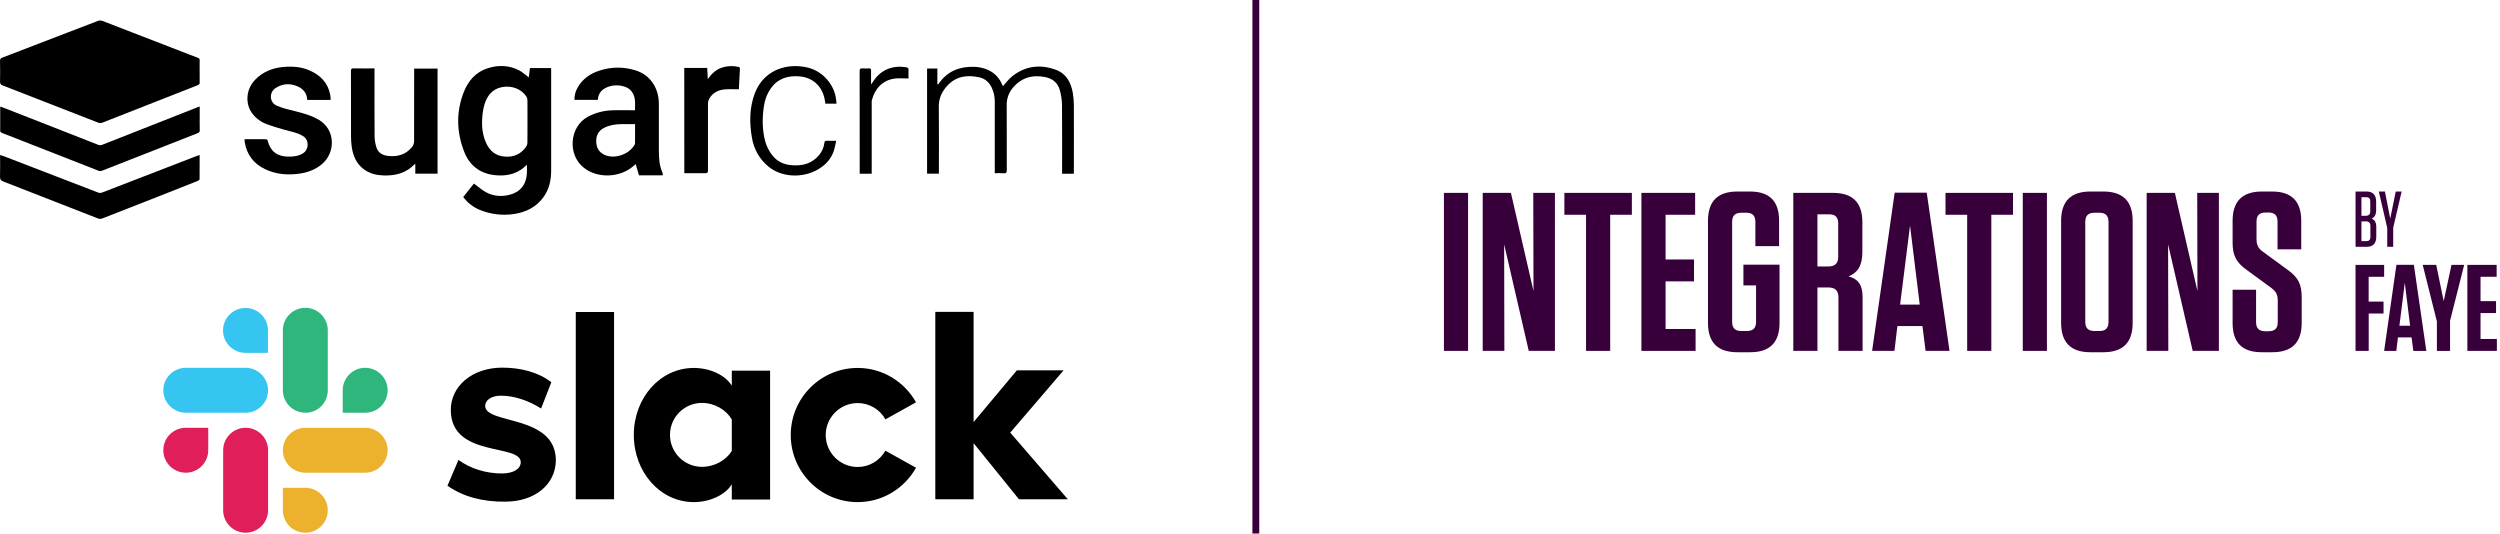
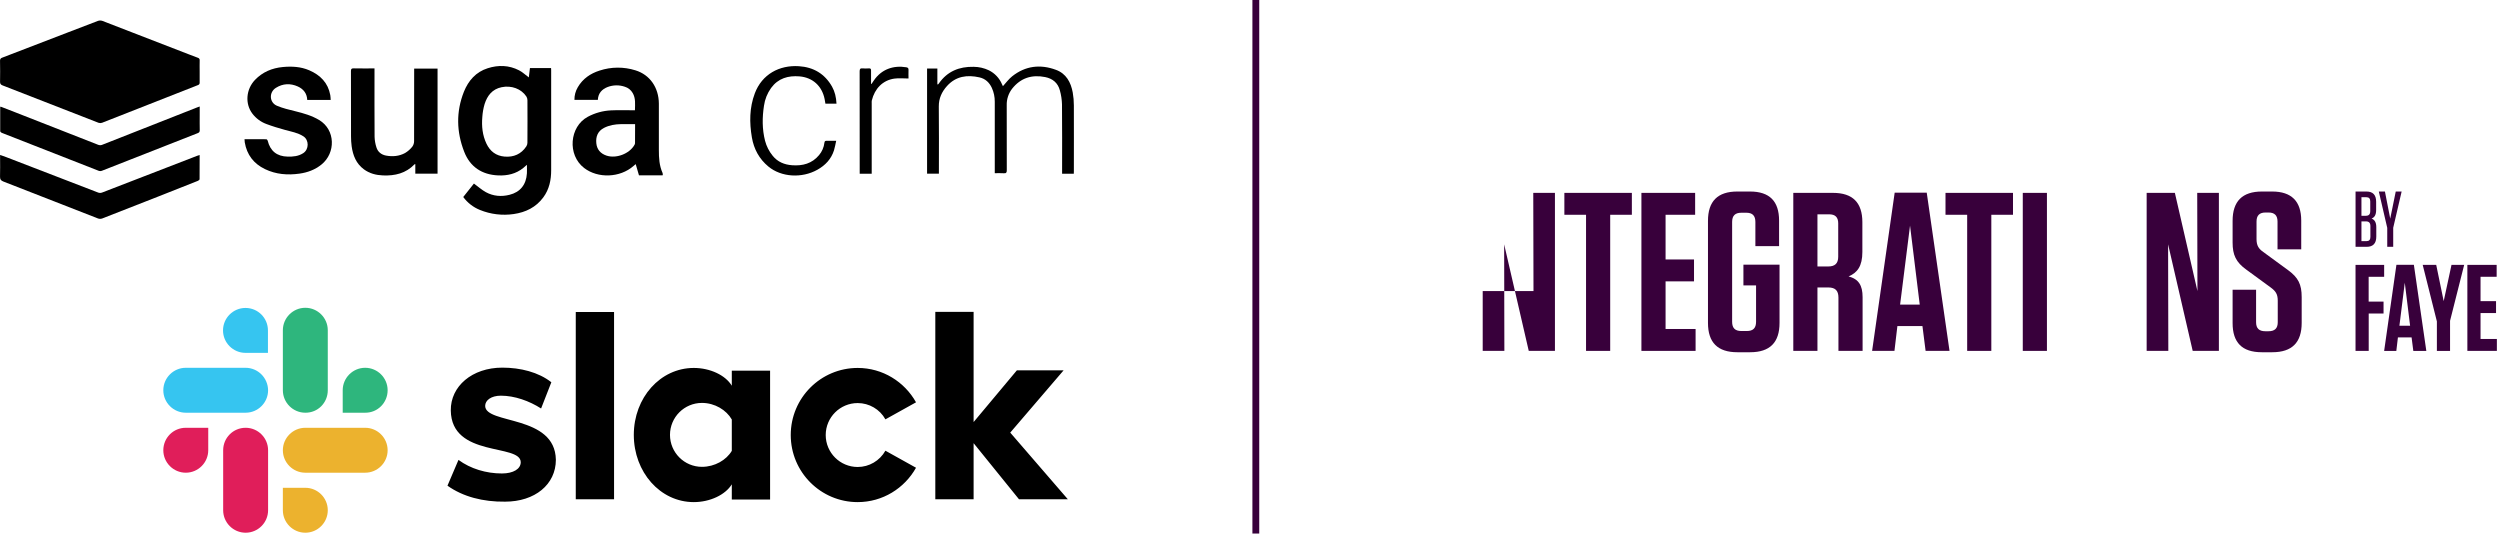
<svg xmlns="http://www.w3.org/2000/svg" width="398" height="85" viewBox="0 0 398 85" fill="none">
  <path d="M71.238 77.32L72.99 73.216C74.91 74.632 77.406 75.376 79.902 75.376C81.726 75.376 82.902 74.656 82.902 73.576C82.854 70.576 71.862 72.904 71.766 65.344C71.718 61.504 75.15 58.528 79.974 58.528C82.854 58.528 85.734 59.248 87.774 60.856L86.142 65.032C84.27 63.832 81.942 62.992 79.734 62.992C78.222 62.992 77.238 63.712 77.238 64.624C77.286 67.6 88.374 65.968 88.494 73.192C88.494 77.128 85.158 79.864 80.406 79.864C76.902 79.912 73.686 79.072 71.238 77.32ZM140.958 71.752C140.046 73.36 138.366 74.344 136.542 74.344C133.734 74.344 131.454 72.064 131.454 69.256C131.454 66.448 133.734 64.168 136.542 64.168C138.366 64.168 140.07 65.152 140.958 66.76L145.83 64.048C144.006 60.784 140.526 58.576 136.542 58.576C130.662 58.576 125.886 63.352 125.886 69.256C125.886 75.16 130.662 79.936 136.542 79.936C140.526 79.936 144.006 77.728 145.83 74.464L140.958 71.752ZM91.662 79.48H97.758V49.672H91.662V79.48ZM148.902 49.672V79.48H154.998V70.552L162.221 79.48H169.997L160.83 68.872L169.325 58.96H161.885L154.998 67.192V49.648H148.902V49.672ZM116.502 58.984V61.408C115.494 59.728 113.046 58.576 110.454 58.576C105.126 58.576 100.902 63.304 100.902 69.232C100.902 75.16 105.102 79.936 110.454 79.936C113.046 79.936 115.494 78.76 116.502 77.104V79.528H122.598V59.008H116.502V58.984ZM116.502 71.776C115.638 73.24 113.79 74.32 111.75 74.32C108.942 74.32 106.662 72.04 106.662 69.232C106.662 66.424 108.942 64.144 111.75 64.144C113.79 64.144 115.638 65.272 116.502 66.784V71.776Z" fill="black" />
  <path d="M39.08 49.024C37.112 49.024 35.504 50.632 35.504 52.6C35.504 54.568 37.112 56.176 39.08 56.176H42.656V52.6C42.656 50.632 41.072 49.024 39.08 49.024ZM39.08 58.552H29.576C27.608 58.552 26 60.16 26 62.128C26 64.096 27.608 65.704 29.576 65.704H39.104C41.072 65.704 42.68 64.096 42.68 62.128C42.656 60.16 41.072 58.552 39.08 58.552Z" fill="#36C5F0" />
  <path d="M61.711 62.128C61.711 60.16 60.103 58.552 58.135 58.552C56.167 58.552 54.559 60.16 54.559 62.128V65.704H58.135C60.103 65.728 61.711 64.12 61.711 62.128ZM52.183 62.128V52.576C52.183 50.608 50.575 49 48.607 49C46.639 49 45.031 50.608 45.031 52.576V62.128C45.031 64.096 46.639 65.704 48.607 65.704C50.599 65.728 52.183 64.12 52.183 62.128Z" fill="#2EB67D" />
  <path d="M48.607 84.808C50.575 84.808 52.183 83.2 52.183 81.231C52.183 79.263 50.575 77.656 48.607 77.656H45.031V81.231C45.031 83.2 46.639 84.808 48.607 84.808ZM48.607 75.255H58.135C60.103 75.255 61.711 73.647 61.711 71.68C61.711 69.712 60.103 68.103 58.135 68.103H48.607C46.639 68.103 45.031 69.712 45.031 71.68C45.031 73.647 46.639 75.255 48.607 75.255Z" fill="#ECB22E" />
  <path d="M26 71.68C26 73.647 27.608 75.255 29.576 75.255C31.544 75.255 33.152 73.647 33.152 71.68V68.103H29.576C27.584 68.103 26 69.712 26 71.68ZM35.528 71.68V81.231C35.528 83.2 37.136 84.808 39.104 84.808C41.072 84.808 42.68 83.2 42.68 81.231V71.68C42.68 69.712 41.072 68.103 39.104 68.103C37.112 68.103 35.528 69.712 35.528 71.68Z" fill="#E01E5A" />
  <path d="M31.786 11.37C31.786 11.953 31.774 12.535 31.786 13.118C31.801 13.213 31.78 13.311 31.727 13.392C31.674 13.473 31.592 13.531 31.498 13.554C26.412 15.551 21.327 17.549 16.244 19.548C16.064 19.611 15.867 19.611 15.687 19.548C10.589 17.57 5.494 15.586 0.404 13.595C0.106 13.477 0 13.326 0.008 12.999C0.03 11.905 0.027 10.795 0.005 9.693C-0.012 9.579 0.015 9.464 0.079 9.369C0.143 9.274 0.241 9.207 0.352 9.18C3.855 7.839 7.354 6.494 10.849 5.144C12.431 4.535 14.009 3.917 15.597 3.325C15.824 3.247 16.071 3.247 16.298 3.325C20.857 5.072 25.412 6.835 29.965 8.613C30.473 8.809 30.98 9.007 31.491 9.194C31.586 9.214 31.669 9.27 31.724 9.35C31.78 9.429 31.803 9.527 31.789 9.623C31.771 10.205 31.786 10.788 31.786 11.37Z" fill="black" />
  <path d="M73.749 31.365L75.449 29.221C76.097 29.695 76.681 30.225 77.355 30.595C78.532 31.237 79.814 31.339 81.114 31.013C82.819 30.591 83.777 29.4 83.885 27.587C83.91 27.16 83.885 26.731 83.885 26.235C83.66 26.43 83.491 26.588 83.314 26.733C82.144 27.683 80.772 27.99 79.308 27.925C76.725 27.813 74.838 26.567 73.906 24.172C72.668 21.013 72.59 17.78 73.857 14.6C74.566 12.84 75.756 11.459 77.644 10.863C79.341 10.322 81.032 10.37 82.632 11.194C83.192 11.483 83.666 11.939 84.187 12.323C84.242 11.86 84.305 11.353 84.367 10.833H87.73C87.73 10.973 87.746 11.094 87.746 11.215C87.746 16.509 87.746 21.802 87.746 27.095C87.746 28.649 87.448 30.127 86.499 31.415C85.324 33.01 83.695 33.799 81.773 34.078C79.96 34.342 78.108 34.117 76.41 33.425C75.348 33 74.427 32.286 73.749 31.365ZM83.977 19.355C83.977 18.215 83.984 17.076 83.968 15.938C83.964 15.732 83.904 15.531 83.794 15.357C82.986 14.141 81.426 13.557 79.858 13.882C78.368 14.188 77.578 15.222 77.149 16.563C76.951 17.239 76.829 17.934 76.784 18.637C76.66 20.097 76.805 21.53 77.446 22.877C78.024 24.094 78.977 24.814 80.324 24.929C81.782 25.051 82.977 24.538 83.8 23.29C83.902 23.125 83.96 22.937 83.965 22.743C83.984 21.612 83.977 20.485 83.977 19.355Z" fill="black" />
  <path d="M105.487 27.914H101.724L101.204 26.126L100.854 26.424C98.707 28.308 95.192 28.436 92.998 26.746C90.279 24.66 90.669 20.163 93.561 18.601C94.709 17.982 95.982 17.63 97.285 17.57C98.534 17.508 99.788 17.557 101.082 17.557C101.101 16.563 101.217 15.65 100.724 14.807C100.45 14.328 100.003 13.971 99.475 13.81C98.587 13.503 97.618 13.517 96.739 13.85C95.837 14.202 95.23 14.832 95.177 15.896H91.45C91.439 15.19 91.625 14.494 91.986 13.887C92.774 12.53 93.987 11.705 95.447 11.237C97.302 10.626 99.303 10.612 101.166 11.197C103.462 11.902 104.872 13.937 104.891 16.492C104.904 18.957 104.891 21.424 104.891 23.89C104.891 25.134 104.954 26.368 105.477 27.528C105.503 27.598 105.519 27.671 105.523 27.746C105.517 27.803 105.505 27.859 105.487 27.914ZM101.107 19.763C100.34 19.763 99.599 19.754 98.857 19.763C97.919 19.777 97.007 19.926 96.161 20.359C95.155 20.881 94.829 21.758 94.934 22.814C95.033 23.795 95.597 24.443 96.532 24.765C98.068 25.295 100.206 24.489 101.001 23.078C101.054 22.996 101.087 22.902 101.096 22.804C101.108 21.81 101.107 20.808 101.107 19.763Z" fill="black" />
  <path d="M59.621 10.892V11.394C59.621 14.854 59.608 18.312 59.634 21.771C59.65 22.351 59.751 22.926 59.932 23.477C60.156 24.189 60.709 24.625 61.443 24.766C62.495 24.965 63.538 24.874 64.481 24.363C64.926 24.099 65.319 23.756 65.64 23.35C65.827 23.094 65.926 22.784 65.923 22.467C65.942 18.785 65.935 15.102 65.935 11.421V10.919H69.659V27.65H66.118V26.126C66.053 26.139 66.011 26.136 65.993 26.156C64.618 27.593 62.881 28.006 60.969 27.928C59.867 27.884 58.836 27.622 57.934 26.957C56.699 26.047 56.187 24.745 55.984 23.289C55.915 22.761 55.881 22.229 55.883 21.697C55.874 18.239 55.883 14.779 55.871 11.321C55.871 10.986 55.952 10.874 56.302 10.883C57.391 10.907 58.481 10.892 59.621 10.892Z" fill="black" />
  <path d="M38.926 22.157C40.118 22.157 41.253 22.157 42.393 22.167C42.469 22.167 42.591 22.298 42.613 22.387C43.018 24.037 44.078 24.895 45.783 24.933C46.66 24.953 47.506 24.883 48.28 24.379C49.197 23.783 49.224 22.304 48.303 21.705C47.409 21.124 46.375 20.96 45.374 20.682C44.373 20.403 43.374 20.107 42.403 19.74C41.525 19.413 40.757 18.845 40.188 18.101C38.985 16.532 39.154 14.228 40.596 12.718C41.8 11.463 43.316 10.832 45.022 10.671C46.455 10.536 47.887 10.61 49.228 11.188C50.99 11.947 52.228 13.183 52.582 15.147C52.626 15.388 52.625 15.637 52.647 15.913H48.912C48.876 14.886 48.316 14.177 47.413 13.767C46.221 13.232 45.03 13.29 43.929 13.98C42.796 14.685 42.865 16.316 44.085 16.835C45.021 17.234 46.034 17.468 47.029 17.712C48.344 18.037 49.636 18.405 50.812 19.108C53.413 20.667 53.474 24.348 51.168 26.203C50.14 27.03 48.96 27.463 47.673 27.643C45.779 27.91 43.932 27.763 42.185 26.922C40.386 26.057 39.3 24.637 38.965 22.66C38.941 22.514 38.941 22.365 38.926 22.157Z" fill="black" />
  <path d="M0.091 16.971C0.836 17.259 1.581 17.545 2.325 17.837C6.765 19.573 11.207 21.314 15.652 23.061C15.766 23.103 15.887 23.121 16.007 23.113C16.128 23.106 16.246 23.074 16.354 23.018C21.37 21.041 26.386 19.066 31.401 17.093C31.514 17.05 31.629 17.011 31.793 16.953V18.395C31.793 19.176 31.779 19.957 31.8 20.737C31.8 21 31.705 21.107 31.482 21.195C27.926 22.585 24.37 23.982 20.814 25.384C19.274 25.99 17.733 26.601 16.196 27.197C16.052 27.251 15.894 27.254 15.749 27.205C10.585 25.193 5.425 23.173 0.27 21.142C0.168 21.102 0.033 20.971 0.033 20.88C0.021 19.605 0.033 18.328 0.033 17.053C0.034 17.038 0.058 17.017 0.091 16.971Z" fill="black" />
  <path d="M31.784 24.679C31.784 26.006 31.784 27.268 31.773 28.532C31.773 28.622 31.609 28.749 31.495 28.794C29.382 29.637 27.266 30.474 25.147 31.306C22.191 32.47 19.233 33.629 16.271 34.783C16.057 34.858 15.823 34.858 15.609 34.783C10.583 32.827 5.571 30.85 0.546 28.903C0.123 28.74 -0.009 28.542 0.005 28.107C0.038 27.116 0.015 26.124 0.015 25.127V24.664C0.379 24.795 0.689 24.898 0.994 25.016C5.875 26.903 10.756 28.784 15.638 30.661C15.831 30.728 16.041 30.728 16.234 30.661C21.289 28.715 26.341 26.762 31.388 24.803C31.494 24.768 31.612 24.736 31.784 24.679Z" fill="black" />
  <path d="M170.947 27.662H169.087V27.215C169.087 23.681 169.105 20.149 169.07 16.618C169.049 15.865 168.936 15.118 168.732 14.392C168.419 13.201 167.591 12.511 166.389 12.269C164.267 11.846 162.482 12.408 161.125 14.129C160.545 14.882 160.243 15.813 160.271 16.764C160.271 20.21 160.271 23.656 160.28 27.101C160.28 27.473 160.194 27.609 159.808 27.582C159.342 27.548 158.872 27.573 158.367 27.573V16.194C158.375 15.434 158.216 14.682 157.901 13.99C157.503 13.136 156.879 12.536 155.937 12.32C153.969 11.873 152.17 12.128 150.759 13.698C149.939 14.61 149.443 15.662 149.458 16.956C149.498 20.364 149.472 23.774 149.472 27.181V27.649H147.59V10.912H149.229V13.422L149.334 13.443C149.378 13.393 149.424 13.345 149.463 13.294C150.803 11.358 152.707 10.586 155.005 10.637C155.839 10.641 156.661 10.828 157.415 11.185C158.36 11.649 159.106 12.438 159.516 13.408C159.568 13.519 159.62 13.631 159.674 13.741C159.674 13.741 159.698 13.741 159.647 13.741C160.151 13.193 160.574 12.596 161.125 12.158C163.235 10.477 165.609 10.196 168.099 11.115C169.738 11.711 170.483 13.104 170.781 14.732C170.901 15.414 170.961 16.106 170.959 16.799C170.976 20.306 170.959 23.814 170.959 27.321C170.965 27.419 170.955 27.528 170.947 27.662Z" fill="black" />
-   <path d="M108.934 10.814H112.588C112.618 11.37 112.646 11.92 112.682 12.592C112.831 12.409 112.901 12.312 112.98 12.212C114.158 10.607 115.997 10.32 117.524 10.639C117.709 10.677 117.806 10.737 117.794 10.951C117.731 12.037 117.682 13.125 117.627 14.214C116.891 14.214 116.176 14.175 115.467 14.225C114.4 14.298 113.494 14.721 112.934 15.677C112.793 15.92 112.715 16.195 112.709 16.476C112.694 20.021 112.694 23.566 112.709 27.11C112.709 27.503 112.59 27.587 112.225 27.578C111.271 27.556 110.315 27.578 109.36 27.578H108.943L108.934 10.814Z" fill="black" />
  <path d="M133.172 16.509H131.408C131.365 16.263 131.329 16.01 131.279 15.764C130.856 13.693 129.391 12.342 127.287 12.16C125.48 12.011 123.888 12.458 122.758 14.005C122.157 14.842 121.768 15.814 121.626 16.835C121.337 18.701 121.328 20.56 121.794 22.404C122.022 23.283 122.439 24.101 123.015 24.803C123.806 25.785 124.875 26.215 126.097 26.306C127.778 26.433 129.275 26.044 130.4 24.687C130.866 24.133 131.16 23.454 131.244 22.735C131.276 22.461 131.383 22.409 131.618 22.415C132.086 22.425 132.554 22.415 133.122 22.415C132.996 22.966 132.92 23.458 132.77 23.94C132.323 25.335 131.389 26.315 130.13 27.023C127.654 28.413 124.382 28.215 122.323 26.509C120.871 25.307 120.017 23.732 119.701 21.89C119.296 19.507 119.303 17.154 120.168 14.858C121.313 11.818 124.08 10.341 127.17 10.538C129.509 10.687 131.301 11.743 132.465 13.798C132.906 14.587 133.114 15.451 133.172 16.509Z" fill="black" />
  <path d="M138.773 27.66H136.864V27.24C136.864 21.947 136.861 16.654 136.855 11.361C136.855 10.986 136.948 10.847 137.332 10.886C137.666 10.913 138.002 10.913 138.336 10.886C138.605 10.87 138.678 10.978 138.672 11.23C138.658 11.812 138.672 12.395 138.672 12.978V13.34L138.745 13.368C138.862 13.191 138.98 13.012 139.099 12.836C140.325 11.021 142.228 10.369 144.288 10.71C144.571 10.758 144.647 10.887 144.635 11.157C144.615 11.589 144.635 12.023 144.635 12.498C143.862 12.498 143.099 12.409 142.366 12.516C140.543 12.782 139.256 14.088 138.791 16C138.77 16.136 138.765 16.273 138.776 16.409V27.652L138.773 27.66Z" fill="black" />
  <path fill-rule="evenodd" clip-rule="evenodd" d="M200.472 9.16003e-05L200.472 84.939L199.383 84.939L199.383 9.15527e-05L200.472 9.16003e-05Z" fill="#38003B" />
-   <path d="M233.716 30.706H229.871V55.861H233.716V30.706Z" fill="#38003B" />
-   <path d="M244.132 46.338L240.539 30.706H236.047V55.861H239.496L239.461 38.899L243.377 55.861H247.546V30.706H244.096L244.132 46.338Z" fill="#38003B" />
+   <path d="M244.132 46.338H236.047V55.861H239.496L239.461 38.899L243.377 55.861H247.546V30.706H244.096L244.132 46.338Z" fill="#38003B" />
  <path d="M256.343 55.861V34.192H259.792V30.706H249.048V34.192H252.498V55.861H256.343Z" fill="#38003B" />
  <path d="M261.314 30.706V55.861H269.938V52.375H265.159V44.793H269.687V41.307H265.159V34.192H269.866V30.706H261.314Z" fill="#38003B" />
  <path d="M279.565 45.439V51.225C279.565 52.231 279.097 52.698 278.091 52.698H277.229C276.223 52.698 275.755 52.231 275.755 51.225V35.342C275.755 34.335 276.223 33.868 277.229 33.868H278.019C278.99 33.868 279.457 34.335 279.457 35.342V39.187H283.23V35.126C283.23 32.035 281.721 30.49 278.594 30.49H276.582C273.455 30.49 271.91 32.035 271.91 35.162V51.405C271.91 54.531 273.455 56.076 276.582 56.076H278.63C281.757 56.076 283.302 54.531 283.302 51.405V42.133H277.552V45.439H279.565Z" fill="#38003B" />
  <path d="M294.297 44.002C295.699 43.427 296.489 42.349 296.489 40.121V35.377C296.489 32.251 294.944 30.706 291.818 30.706H285.493V55.861H289.338V45.763H291.063C292.177 45.763 292.68 46.266 292.68 47.38V55.861H296.525V47.308C296.525 45.404 295.878 44.433 294.297 44.002ZM292.644 35.557V40.876C292.644 41.918 292.141 42.421 291.063 42.421H289.338V34.12H291.207C292.177 34.12 292.644 34.587 292.644 35.557Z" fill="#38003B" />
  <path d="M306.736 30.67H301.633L298.04 55.861H301.597L302.064 51.908H306.053L306.556 55.861H310.365L306.736 30.67ZM304.077 35.916L305.622 48.494H302.496L304.077 35.916Z" fill="#38003B" />
  <path d="M317.019 55.861V34.192H320.469V30.706H309.724V34.192H313.174V55.861H317.019Z" fill="#38003B" />
  <path d="M325.871 30.706H322.026V55.861H325.871V30.706Z" fill="#38003B" />
-   <path d="M339.521 51.405V35.162C339.521 32.035 337.976 30.49 334.85 30.49H332.801C329.675 30.49 328.13 32.035 328.13 35.162V51.405C328.13 54.531 329.675 56.076 332.801 56.076H334.85C337.976 56.076 339.521 54.531 339.521 51.405ZM335.676 35.342V51.225C335.676 52.231 335.209 52.698 334.239 52.698H333.448C332.442 52.698 331.975 52.231 331.975 51.225V35.342C331.975 34.335 332.442 33.868 333.448 33.868H334.239C335.209 33.868 335.676 34.335 335.676 35.342Z" fill="#38003B" />
  <path d="M349.833 46.338L346.239 30.706H341.747V55.861H345.197L345.161 38.899L349.078 55.861H353.247V30.706H349.797L349.833 46.338Z" fill="#38003B" />
  <path d="M364.2 42.96L360.319 40.121C359.6 39.618 359.24 39.115 359.24 38.073V35.27C359.24 34.299 359.708 33.832 360.678 33.832H361.145C362.115 33.832 362.582 34.299 362.582 35.27V39.69H366.356V35.126C366.356 32.035 364.81 30.49 361.72 30.49H360.103C356.977 30.49 355.431 32.035 355.431 35.162V38.612C355.431 40.552 355.934 41.738 357.659 42.96L361.54 45.799C362.259 46.338 362.618 46.805 362.618 47.847V51.297C362.618 52.267 362.151 52.734 361.145 52.734H360.642C359.636 52.734 359.169 52.267 359.169 51.297V46.122H355.431V51.441C355.431 54.531 356.941 56.076 360.067 56.076H361.756C364.882 56.076 366.428 54.531 366.428 51.405V47.308C366.428 45.26 365.889 44.182 364.2 42.96Z" fill="#38003B" />
  <path d="M379.557 42.17V44.066H377.089V48.015H379.46V49.911H377.098V55.862H375V42.17H379.557Z" fill="#38003B" />
  <path d="M386.271 55.87H384.2L383.926 53.719H381.749L381.494 55.87H379.555L381.511 42.151H384.288L386.271 55.87ZM381.987 51.858H383.688L382.842 45.008L381.987 51.858Z" fill="#38003B" />
  <path d="M390.278 42.168H392.297L390.049 51.073V55.869H387.952V51.17L385.695 42.168H387.846L389.036 47.943L390.278 42.168Z" fill="#38003B" />
  <path d="M397.467 42.168V44.063H394.902V47.943H397.37V49.838H394.902V53.964H397.502V55.86H392.805V42.168H397.467Z" fill="#38003B" />
  <path d="M377.557 34.792C378.032 34.603 378.282 34.201 378.282 33.421V32.125C378.282 31.031 377.771 30.49 376.738 30.49H375.004V39.295H376.762C377.795 39.295 378.306 38.754 378.306 37.66V36.176C378.306 35.396 378.044 34.993 377.557 34.792ZM377.344 32.062V33.61C377.344 34.113 377.118 34.352 376.643 34.352H375.942V31.396H376.714C377.142 31.396 377.344 31.61 377.344 32.062ZM375.942 35.245H376.667C377.142 35.245 377.367 35.484 377.367 35.987V37.723C377.367 38.176 377.165 38.389 376.738 38.389H375.942V35.245Z" fill="#38003B" />
  <path d="M380.524 34.805L379.681 30.49H378.707L380.049 36.276V39.295H380.999V36.264L382.341 30.49H381.403L380.524 34.805Z" fill="#38003B" />
</svg>